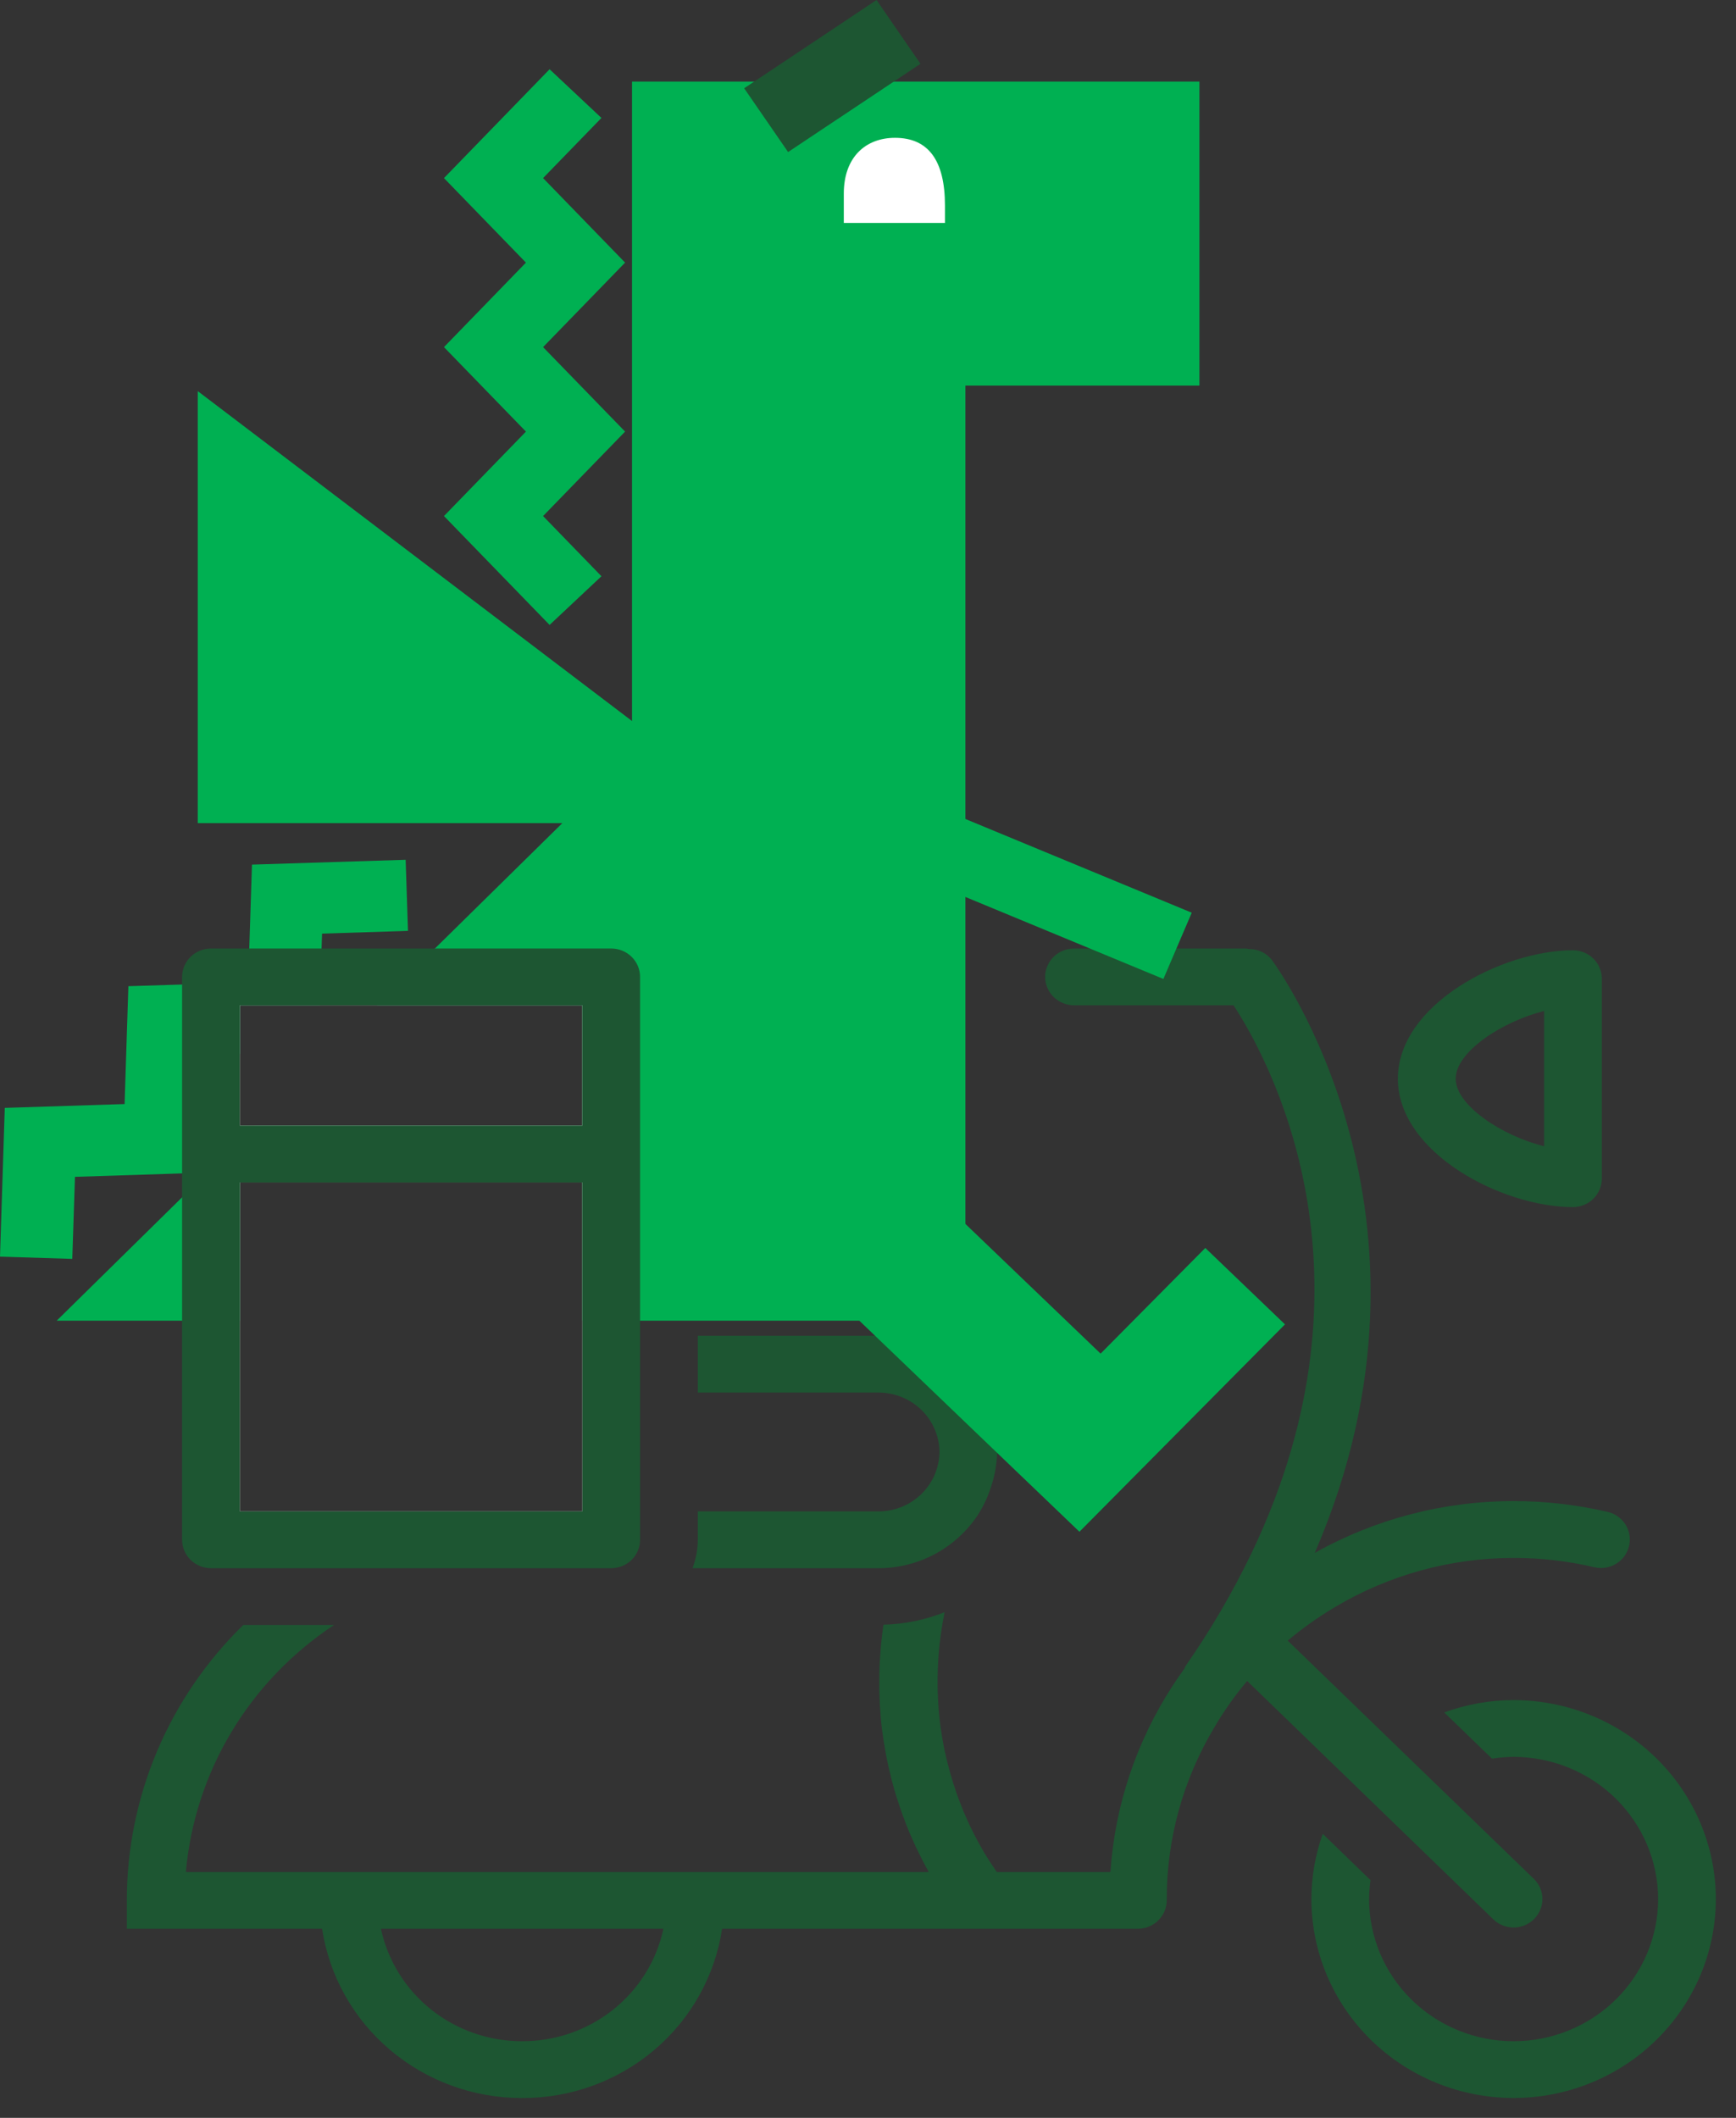
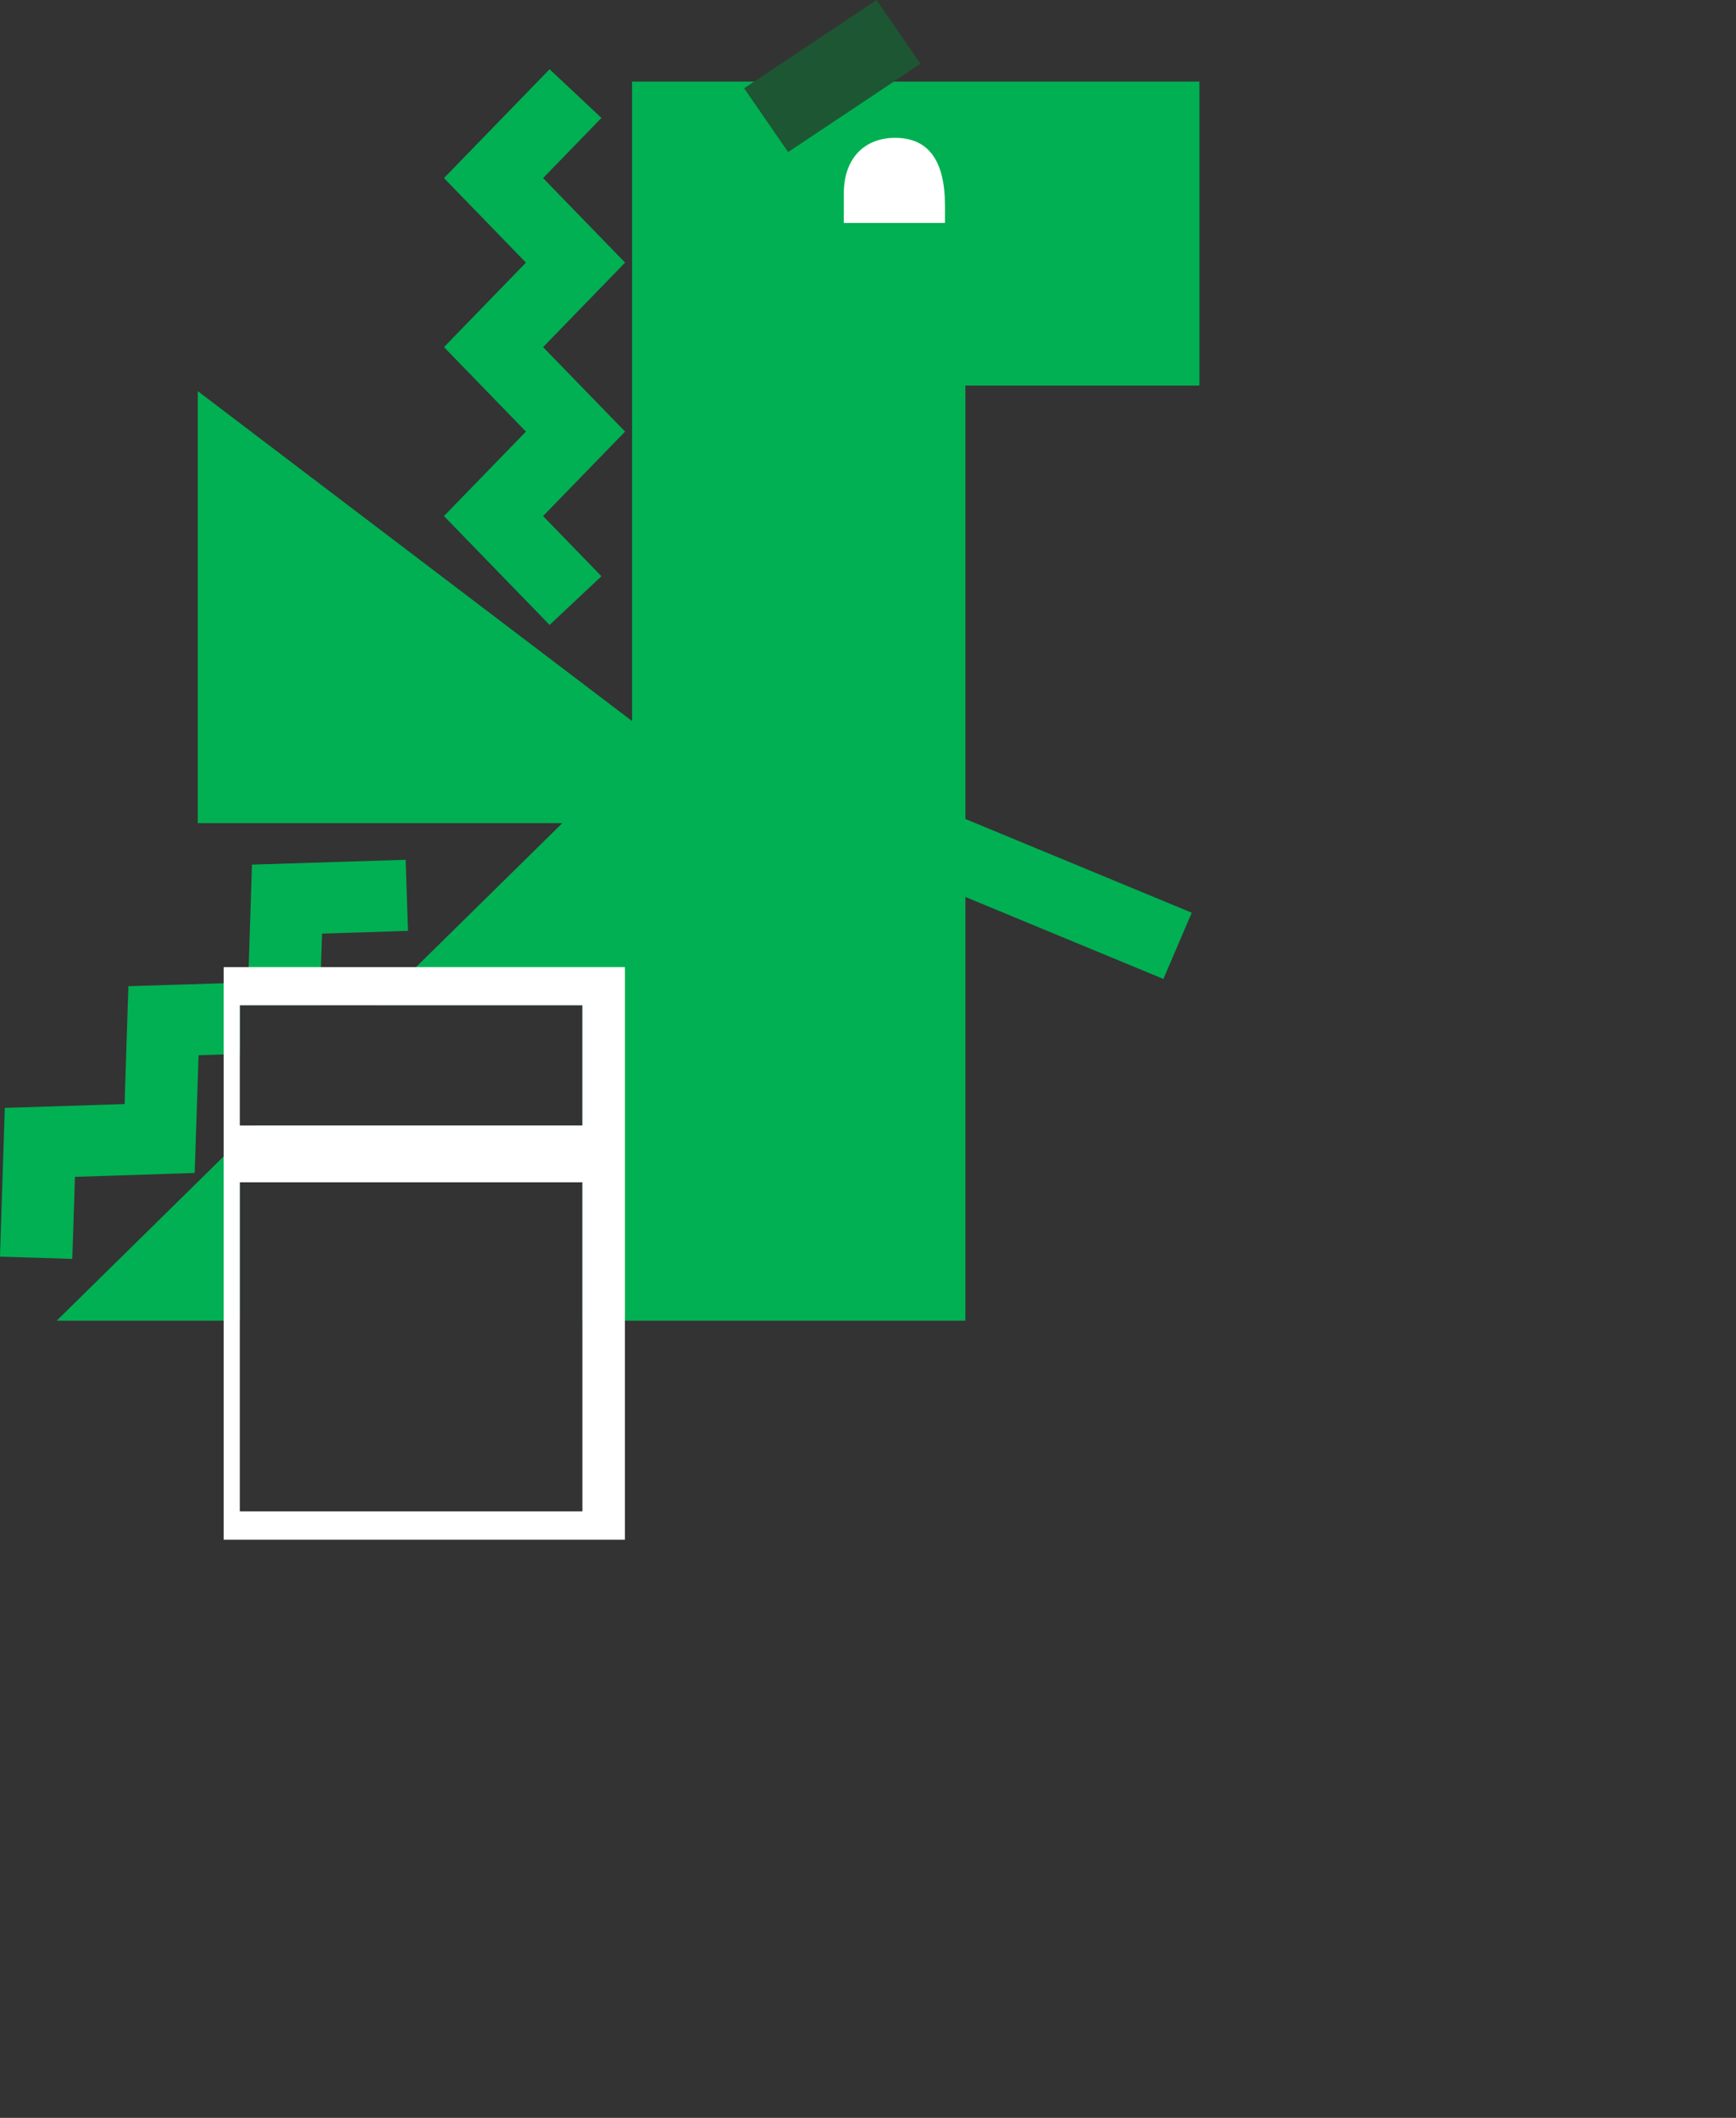
<svg xmlns="http://www.w3.org/2000/svg" width="82" height="100" viewBox="0 0 82 100" fill="none">
  <rect x="0" y="0" width="82" height="100" fill="#333333" stroke="none" />
  <g clip-path="url(#clip0_11610_75575)">
    <path d="M25.96 29.508L28.409 27.209L25.652 24.367L29.526 20.379L25.652 16.39L29.526 12.4L25.652 8.409L28.409 5.569L25.96 3.27L20.971 8.409L24.843 12.4L20.971 16.39L24.843 20.379L20.971 24.367L25.96 29.508Z" fill="#00B052" />
    <path d="M19.271 43.954L15.213 44.083L15.189 44.787L15.161 45.667L15.105 47.469H11.329V49.765L10.566 49.788L9.38 49.825L9.196 55.386L8.602 55.405L3.541 55.568L3.414 59.442L0 59.336L0.226 52.312L5.885 52.131L6.064 46.566L8.601 46.487L10.565 46.427L11.723 46.391L11.746 45.668L11.774 44.788L11.902 40.825L19.161 40.597L19.271 43.954Z" fill="#00B052" />
    <path d="M43.845 7.189C44.025 7.362 44.168 7.569 44.266 7.797C44.363 8.026 44.414 8.271 44.414 8.518C44.414 8.766 44.363 9.011 44.266 9.239C44.168 9.468 44.025 9.674 43.845 9.848C43.477 10.199 42.985 10.396 42.472 10.396C41.96 10.396 41.467 10.199 41.1 9.848C40.919 9.675 40.776 9.468 40.677 9.24C40.579 9.012 40.529 8.766 40.529 8.518C40.529 8.271 40.579 8.025 40.677 7.797C40.776 7.569 40.919 7.362 41.1 7.189C41.467 6.838 41.96 6.641 42.472 6.641C42.985 6.641 43.477 6.838 43.845 7.189ZM29.854 3.852V34.045L9.341 18.468V38.865H26.563L20.541 44.788L19.647 45.667L17.816 47.469H27.509V53.146H12.047L2.678 62.36H11.327V55.827H27.509V62.36H45.601V18.206H56.655V3.852H29.854Z" fill="#00B052" />
    <path d="M37.226 7.18L35.15 4.168L41.403 0L43.479 3.012L37.226 7.18Z" fill="#1D5632" />
    <path d="M27.509 71.365H11.327V55.826H27.509V71.365ZM11.327 47.467H27.509V53.144H11.327V47.467ZM10.565 72.702H29.518V45.666H10.565V72.702Z" fill="white" />
-     <path d="M27.508 53.145H11.326V47.468H27.508V53.145ZM27.508 71.365H11.326V55.826H27.508V71.365ZM28.874 44.787H9.961C9.601 44.788 9.255 44.929 9 45.18C8.745 45.431 8.602 45.771 8.601 46.126V72.703C8.601 73.058 8.744 73.399 8.999 73.651C9.254 73.903 9.6 74.045 9.961 74.046H28.874C29.053 74.046 29.23 74.011 29.395 73.943C29.561 73.876 29.711 73.776 29.837 73.652C29.963 73.527 30.063 73.379 30.131 73.216C30.2 73.053 30.234 72.879 30.234 72.703V46.126C30.234 45.771 30.09 45.43 29.835 45.179C29.581 44.928 29.235 44.787 28.874 44.787ZM41.5 63.073H32.961V65.753H41.5C42.257 65.754 42.983 66.049 43.521 66.572C44.06 67.095 44.367 67.806 44.377 68.55C44.371 69.297 44.066 70.012 43.527 70.539C42.988 71.067 42.26 71.364 41.5 71.366H32.961V72.703C32.958 73.162 32.873 73.617 32.71 74.047H41.5C42.612 74.047 43.697 73.719 44.617 73.106C45.224 72.703 45.746 72.187 46.152 71.588C46.431 71.167 46.65 70.71 46.802 70.231C46.891 69.972 46.96 69.707 47.009 69.439C47.058 69.163 47.089 68.885 47.103 68.606V68.486C47.073 67.043 46.469 65.669 45.422 64.657C44.376 63.646 42.968 63.077 41.5 63.073ZM24.665 96.383C23.102 96.385 21.586 95.859 20.371 94.892C19.156 93.924 18.317 92.576 17.994 91.072H31.336C31.014 92.577 30.175 93.926 28.96 94.893C27.745 95.861 26.228 96.386 24.665 96.382V96.383ZM75.939 71.389C74.483 71.049 72.992 70.878 71.495 70.879C68.202 70.877 64.965 71.72 62.103 73.324C69.01 57.373 60.177 45.459 60.074 45.325C59.946 45.161 59.781 45.029 59.592 44.939C59.403 44.85 59.196 44.806 58.986 44.811C58.947 44.8 58.908 44.793 58.868 44.788H50.733C50.554 44.787 50.376 44.822 50.211 44.889C50.045 44.956 49.895 45.054 49.768 45.179C49.641 45.303 49.54 45.45 49.472 45.613C49.403 45.776 49.367 45.95 49.367 46.126C49.368 46.482 49.512 46.823 49.768 47.075C50.024 47.326 50.371 47.468 50.733 47.468H58.266C59.853 49.885 65.507 60.017 59.108 73.352C58.215 75.203 57.174 76.982 55.996 78.672C55.977 78.705 55.973 78.741 55.954 78.774C55.757 79.047 55.563 79.325 55.379 79.612C53.669 82.25 52.661 85.269 52.451 88.391H47.084C47.079 88.38 47.072 88.371 47.064 88.363C46.999 88.27 46.928 88.165 46.848 88.043C46.829 88.021 46.816 87.993 46.797 87.965C46.712 87.835 46.623 87.696 46.524 87.534C46.519 87.525 46.509 87.511 46.5 87.498C46.41 87.344 46.316 87.178 46.217 86.997C46.199 86.969 46.183 86.94 46.17 86.909C46.066 86.724 45.968 86.525 45.864 86.312C45.845 86.271 45.827 86.229 45.803 86.187C45.703 85.969 45.601 85.742 45.497 85.501C45.486 85.465 45.474 85.43 45.459 85.395C45.361 85.155 45.267 84.904 45.172 84.645C45.162 84.621 45.154 84.596 45.149 84.57C45.054 84.302 44.965 84.015 44.885 83.719C44.866 83.665 44.851 83.611 44.838 83.556C44.758 83.261 44.682 82.959 44.617 82.645C44.607 82.59 44.597 82.534 44.584 82.479C44.517 82.145 44.461 81.802 44.414 81.45C44.414 81.439 44.413 81.428 44.409 81.418C44.367 81.071 44.334 80.715 44.315 80.344C44.311 80.288 44.306 80.233 44.306 80.173C44.286 79.812 44.282 79.436 44.292 79.052C44.292 78.983 44.297 78.908 44.297 78.835C44.311 78.445 44.339 78.047 44.381 77.64C44.385 77.593 44.395 77.542 44.399 77.496C44.447 77.093 44.508 76.686 44.592 76.269C44.597 76.222 44.607 76.181 44.612 76.135C44.614 76.132 44.616 76.129 44.616 76.126C43.7 76.49 42.724 76.689 41.735 76.713H41.73C41.688 77.01 41.651 77.302 41.622 77.593C41.612 77.663 41.612 77.733 41.603 77.806C41.58 78.099 41.561 78.385 41.546 78.668C41.542 78.783 41.542 78.899 41.537 79.01C41.533 79.256 41.533 79.5 41.533 79.742C41.537 79.848 41.537 79.955 41.542 80.06C41.552 80.362 41.566 80.664 41.594 80.96C41.593 80.986 41.594 81.013 41.599 81.038C41.622 81.359 41.659 81.673 41.707 81.978C41.716 82.076 41.735 82.168 41.749 82.261C41.783 82.475 41.82 82.688 41.857 82.891C41.876 82.993 41.9 83.09 41.918 83.187C41.961 83.405 42.013 83.613 42.065 83.816C42.078 83.891 42.098 83.965 42.116 84.034C42.188 84.308 42.258 84.567 42.338 84.822C42.361 84.887 42.38 84.951 42.404 85.017C42.465 85.206 42.525 85.396 42.592 85.576C42.62 85.664 42.652 85.749 42.686 85.831C42.742 85.994 42.804 86.146 42.865 86.299C42.898 86.377 42.931 86.456 42.959 86.531C43.044 86.729 43.129 86.92 43.214 87.105C43.232 87.146 43.251 87.188 43.274 87.234C43.354 87.405 43.44 87.572 43.52 87.734C43.557 87.808 43.594 87.877 43.633 87.952C43.689 88.058 43.745 88.17 43.807 88.275C43.825 88.312 43.849 88.354 43.867 88.391H8.779C8.986 86.056 9.722 83.796 10.934 81.778C12.145 79.76 13.801 78.034 15.78 76.728H11.49C9.747 78.431 8.363 80.456 7.419 82.688C6.476 84.919 5.991 87.313 5.992 89.73V91.072H15.214C15.553 93.298 16.694 95.329 18.429 96.796C20.163 98.263 22.376 99.069 24.664 99.065C26.952 99.072 29.166 98.267 30.9 96.799C32.635 95.332 33.773 93.299 34.108 91.072H53.745C54.107 91.072 54.454 90.931 54.71 90.679C54.966 90.427 55.11 90.086 55.111 89.73C55.111 89.72 55.106 89.711 55.106 89.702C55.106 89.693 55.111 89.683 55.111 89.67C55.11 86.836 55.877 84.053 57.333 81.608C57.792 80.819 58.32 80.071 58.91 79.372L70.539 90.628C70.793 90.875 71.137 91.013 71.494 91.012C71.675 91.012 71.854 90.977 72.021 90.907C72.188 90.838 72.338 90.736 72.464 90.608C72.59 90.483 72.689 90.335 72.756 90.172C72.824 90.009 72.858 89.835 72.856 89.659C72.855 89.483 72.819 89.309 72.749 89.147C72.679 88.985 72.578 88.838 72.45 88.715L60.825 77.467C61.528 76.876 62.28 76.343 63.072 75.874C65.612 74.362 68.525 73.562 71.494 73.56C72.778 73.559 74.058 73.707 75.307 74C75.481 74.041 75.662 74.048 75.839 74.02C76.016 73.992 76.186 73.93 76.338 73.838C76.49 73.745 76.623 73.624 76.727 73.481C76.832 73.337 76.906 73.175 76.947 73.004C76.989 72.833 76.996 72.655 76.968 72.481C76.94 72.307 76.877 72.14 76.784 71.99C76.69 71.84 76.567 71.71 76.422 71.607C76.277 71.503 76.113 71.429 75.939 71.388L75.939 71.389ZM71.495 80.274C70.376 80.276 69.267 80.474 68.218 80.857L70.474 83.039C70.812 82.987 71.154 82.96 71.496 82.955C73.306 82.958 75.041 83.667 76.321 84.927C77.6 86.186 78.32 87.893 78.322 89.673C78.319 91.453 77.599 93.158 76.319 94.416C75.04 95.674 73.305 96.381 71.496 96.383C69.686 96.382 67.951 95.675 66.671 94.417C65.391 93.159 64.671 91.453 64.669 89.673C64.672 89.373 64.694 89.073 64.735 88.775L62.48 86.59C62.126 87.581 61.945 88.623 61.944 89.673C61.947 92.163 62.955 94.55 64.746 96.311C66.537 98.071 68.964 99.061 71.496 99.063C74.028 99.061 76.456 98.071 78.246 96.311C80.037 94.55 81.045 92.163 81.048 89.673C81.046 87.182 80.039 84.793 78.248 83.031C76.457 81.269 74.029 80.278 71.496 80.274L71.495 80.274ZM72.936 54.126C70.94 53.622 68.76 52.196 68.76 50.932C68.76 49.668 70.94 48.241 72.936 47.736V54.126ZM74.296 44.87C70.968 44.87 66.029 47.417 66.029 50.932C66.029 54.451 70.968 56.997 74.296 56.997C74.658 56.997 75.005 56.855 75.261 56.604C75.517 56.352 75.662 56.011 75.662 55.655V46.208C75.662 46.032 75.626 45.858 75.557 45.695C75.489 45.533 75.388 45.385 75.261 45.261C75.134 45.136 74.984 45.038 74.818 44.971C74.653 44.904 74.475 44.87 74.296 44.87L74.296 44.87ZM27.509 53.146H11.327V47.469H27.509V53.146ZM27.509 71.366H11.327V55.827H27.509V71.366ZM28.874 44.788H9.961C9.601 44.789 9.255 44.93 9 45.181C8.746 45.432 8.602 45.771 8.601 46.126V72.703C8.601 73.058 8.744 73.399 8.999 73.651C9.254 73.903 9.6 74.045 9.961 74.047H28.874C29.053 74.047 29.23 74.011 29.395 73.944C29.561 73.876 29.711 73.777 29.837 73.652C29.963 73.527 30.064 73.379 30.132 73.216C30.2 73.054 30.234 72.879 30.234 72.703L30.234 46.126C30.234 45.771 30.09 45.43 29.835 45.179C29.581 44.928 29.235 44.787 28.874 44.787L28.874 44.788ZM41.5 63.073H32.961V65.753H41.5C42.257 65.754 42.983 66.049 43.521 66.572C44.06 67.095 44.367 67.806 44.377 68.55C44.371 69.297 44.066 70.012 43.527 70.539C42.988 71.067 42.26 71.364 41.5 71.366H32.961V72.703C32.958 73.162 32.873 73.617 32.71 74.047H41.5C42.612 74.047 43.697 73.719 44.617 73.106C45.224 72.703 45.746 72.187 46.152 71.588C46.431 71.167 46.65 70.71 46.802 70.231C46.891 69.972 46.96 69.707 47.009 69.439C47.058 69.163 47.089 68.885 47.103 68.606V68.486C47.073 67.043 46.469 65.669 45.422 64.657C44.376 63.646 42.968 63.077 41.5 63.073ZM24.665 96.383C23.102 96.385 21.586 95.859 20.371 94.892C19.156 93.924 18.317 92.576 17.994 91.072H31.336C31.014 92.577 30.175 93.926 28.96 94.893C27.745 95.861 26.228 96.386 24.665 96.382V96.383ZM75.939 71.389C74.483 71.049 72.992 70.878 71.495 70.879C68.202 70.877 64.965 71.72 62.103 73.324C69.01 57.373 60.177 45.459 60.074 45.325C59.946 45.161 59.781 45.029 59.592 44.939C59.403 44.85 59.196 44.806 58.986 44.811C58.947 44.8 58.908 44.793 58.868 44.788H50.733C50.554 44.787 50.376 44.822 50.211 44.889C50.045 44.956 49.895 45.054 49.768 45.179C49.641 45.303 49.54 45.45 49.472 45.613C49.403 45.776 49.367 45.95 49.367 46.126C49.368 46.482 49.512 46.823 49.768 47.075C50.024 47.326 50.371 47.468 50.733 47.468H58.266C59.853 49.885 65.507 60.017 59.108 73.352C58.215 75.203 57.174 76.982 55.996 78.672C55.977 78.705 55.973 78.741 55.954 78.774C55.757 79.047 55.563 79.325 55.379 79.612C53.669 82.25 52.661 85.269 52.451 88.391H47.084C47.079 88.38 47.072 88.371 47.064 88.363C46.999 88.27 46.928 88.165 46.848 88.043C46.829 88.021 46.816 87.993 46.797 87.965C46.712 87.835 46.623 87.696 46.524 87.534C46.519 87.525 46.509 87.511 46.5 87.498C46.41 87.344 46.316 87.178 46.217 86.997C46.199 86.969 46.183 86.94 46.17 86.909C46.066 86.724 45.968 86.525 45.864 86.312C45.845 86.271 45.827 86.229 45.803 86.187C45.703 85.969 45.601 85.742 45.497 85.501C45.486 85.465 45.474 85.43 45.459 85.395C45.361 85.155 45.267 84.904 45.172 84.645C45.162 84.621 45.154 84.596 45.149 84.57C45.054 84.302 44.965 84.015 44.885 83.719C44.866 83.665 44.851 83.611 44.838 83.556C44.758 83.261 44.682 82.959 44.617 82.645C44.607 82.59 44.597 82.534 44.584 82.479C44.517 82.145 44.461 81.802 44.414 81.45C44.414 81.439 44.413 81.428 44.409 81.418C44.367 81.071 44.334 80.715 44.315 80.344C44.311 80.288 44.306 80.233 44.306 80.173C44.286 79.812 44.282 79.436 44.292 79.052C44.292 78.983 44.297 78.908 44.297 78.835C44.311 78.445 44.339 78.047 44.381 77.64C44.385 77.593 44.395 77.542 44.399 77.496C44.447 77.093 44.508 76.686 44.592 76.269C44.597 76.222 44.607 76.181 44.612 76.135C44.614 76.132 44.616 76.129 44.616 76.126C43.7 76.49 42.724 76.689 41.735 76.713H41.73C41.688 77.01 41.651 77.302 41.622 77.593C41.612 77.663 41.612 77.733 41.603 77.806C41.58 78.099 41.561 78.385 41.546 78.668C41.542 78.783 41.542 78.899 41.537 79.01C41.533 79.256 41.533 79.5 41.533 79.742C41.537 79.848 41.537 79.955 41.542 80.06C41.552 80.362 41.566 80.664 41.594 80.96C41.593 80.986 41.594 81.013 41.599 81.038C41.622 81.359 41.659 81.673 41.707 81.978C41.716 82.076 41.735 82.168 41.749 82.261C41.783 82.475 41.82 82.688 41.857 82.891C41.876 82.993 41.9 83.09 41.918 83.187C41.961 83.405 42.013 83.613 42.065 83.816C42.078 83.891 42.098 83.965 42.116 84.034C42.188 84.308 42.258 84.567 42.338 84.822C42.361 84.887 42.38 84.951 42.404 85.017C42.465 85.206 42.525 85.396 42.592 85.576C42.62 85.664 42.652 85.749 42.686 85.831C42.742 85.994 42.804 86.146 42.865 86.299C42.898 86.377 42.931 86.456 42.959 86.531C43.044 86.729 43.129 86.92 43.214 87.105C43.232 87.146 43.251 87.188 43.274 87.234C43.354 87.405 43.44 87.572 43.52 87.734C43.557 87.808 43.594 87.877 43.633 87.952C43.689 88.058 43.745 88.17 43.807 88.275C43.825 88.312 43.849 88.354 43.867 88.391H8.779C8.986 86.056 9.722 83.796 10.934 81.778C12.145 79.76 13.801 78.034 15.78 76.728H11.49C9.747 78.431 8.363 80.456 7.419 82.688C6.476 84.919 5.991 87.313 5.992 89.73V91.072H15.214C15.553 93.298 16.694 95.329 18.429 96.796C20.163 98.263 22.376 99.069 24.664 99.065C26.952 99.072 29.166 98.267 30.9 96.799C32.635 95.332 33.773 93.299 34.108 91.072H53.745C54.107 91.072 54.454 90.931 54.71 90.679C54.966 90.427 55.11 90.086 55.111 89.73C55.111 89.72 55.106 89.711 55.106 89.702C55.106 89.693 55.111 89.683 55.111 89.67C55.11 86.836 55.877 84.053 57.333 81.608C57.792 80.819 58.32 80.071 58.91 79.372L70.539 90.628C70.793 90.875 71.137 91.013 71.494 91.013C71.675 91.013 71.854 90.977 72.021 90.908C72.188 90.838 72.338 90.737 72.464 90.609C72.59 90.484 72.689 90.335 72.756 90.172C72.824 90.01 72.858 89.835 72.856 89.659C72.855 89.483 72.819 89.309 72.749 89.147C72.679 88.985 72.578 88.838 72.45 88.715L60.825 77.468C61.528 76.877 62.28 76.344 63.072 75.875C65.612 74.363 68.525 73.563 71.494 73.561C72.778 73.56 74.058 73.708 75.307 74.001C75.481 74.042 75.662 74.049 75.839 74.021C76.016 73.993 76.186 73.931 76.338 73.838C76.49 73.746 76.623 73.624 76.727 73.481C76.832 73.338 76.906 73.176 76.947 73.004C76.989 72.833 76.996 72.656 76.968 72.482C76.94 72.308 76.877 72.141 76.784 71.991C76.69 71.841 76.567 71.71 76.422 71.607C76.277 71.504 76.113 71.43 75.939 71.389L75.939 71.389ZM71.495 80.274C70.376 80.276 69.267 80.474 68.218 80.857L70.474 83.039C70.812 82.987 71.154 82.96 71.496 82.955C73.306 82.958 75.041 83.667 76.321 84.927C77.6 86.186 78.32 87.893 78.322 89.673C78.319 91.453 77.599 93.158 76.319 94.416C75.04 95.674 73.305 96.381 71.496 96.383C69.686 96.382 67.951 95.675 66.671 94.417C65.391 93.159 64.671 91.453 64.669 89.673C64.672 89.373 64.694 89.073 64.735 88.775L62.48 86.59C62.126 87.581 61.945 88.623 61.944 89.673C61.947 92.163 62.955 94.55 64.746 96.311C66.537 98.071 68.964 99.061 71.496 99.063C74.028 99.061 76.456 98.071 78.246 96.311C80.037 94.55 81.045 92.163 81.048 89.673C81.046 87.182 80.039 84.793 78.248 83.031C76.457 81.269 74.029 80.278 71.496 80.274L71.495 80.274ZM72.936 54.126C70.94 53.622 68.76 52.196 68.76 50.932C68.76 49.668 70.94 48.241 72.936 47.736V54.126ZM74.296 44.87C70.968 44.87 66.029 47.417 66.029 50.932C66.029 54.451 70.968 56.997 74.296 56.997C74.658 56.997 75.005 56.855 75.261 56.604C75.517 56.352 75.662 56.011 75.662 55.655V46.208C75.662 46.032 75.626 45.858 75.557 45.695C75.489 45.533 75.388 45.385 75.261 45.261C75.134 45.136 74.984 45.038 74.818 44.971C74.653 44.904 74.475 44.87 74.296 44.87L74.296 44.87Z" fill="#1D5632" />
    <path d="M54.953 46.224L40.494 40.239L41.832 37.111L56.292 43.096L54.953 46.224Z" fill="#00B052" />
-     <path d="M38.416 60.274L43.179 55.469L51.987 63.915L56.933 58.926L60.696 62.534L50.987 72.326L48.341 69.79V69.791L38.416 60.274Z" fill="#00B052" />
    <path d="M44.636 10.527H39.857V9.14C39.857 7.414 40.894 6.508 42.275 6.508C43.857 6.508 44.635 7.583 44.635 9.706V10.527H44.636Z" fill="white" />
  </g>
  <defs>
    <clipPath id="clip0_11610_75575">
      <rect width="82" height="100" fill="white" />
    </clipPath>
  </defs>
</svg>